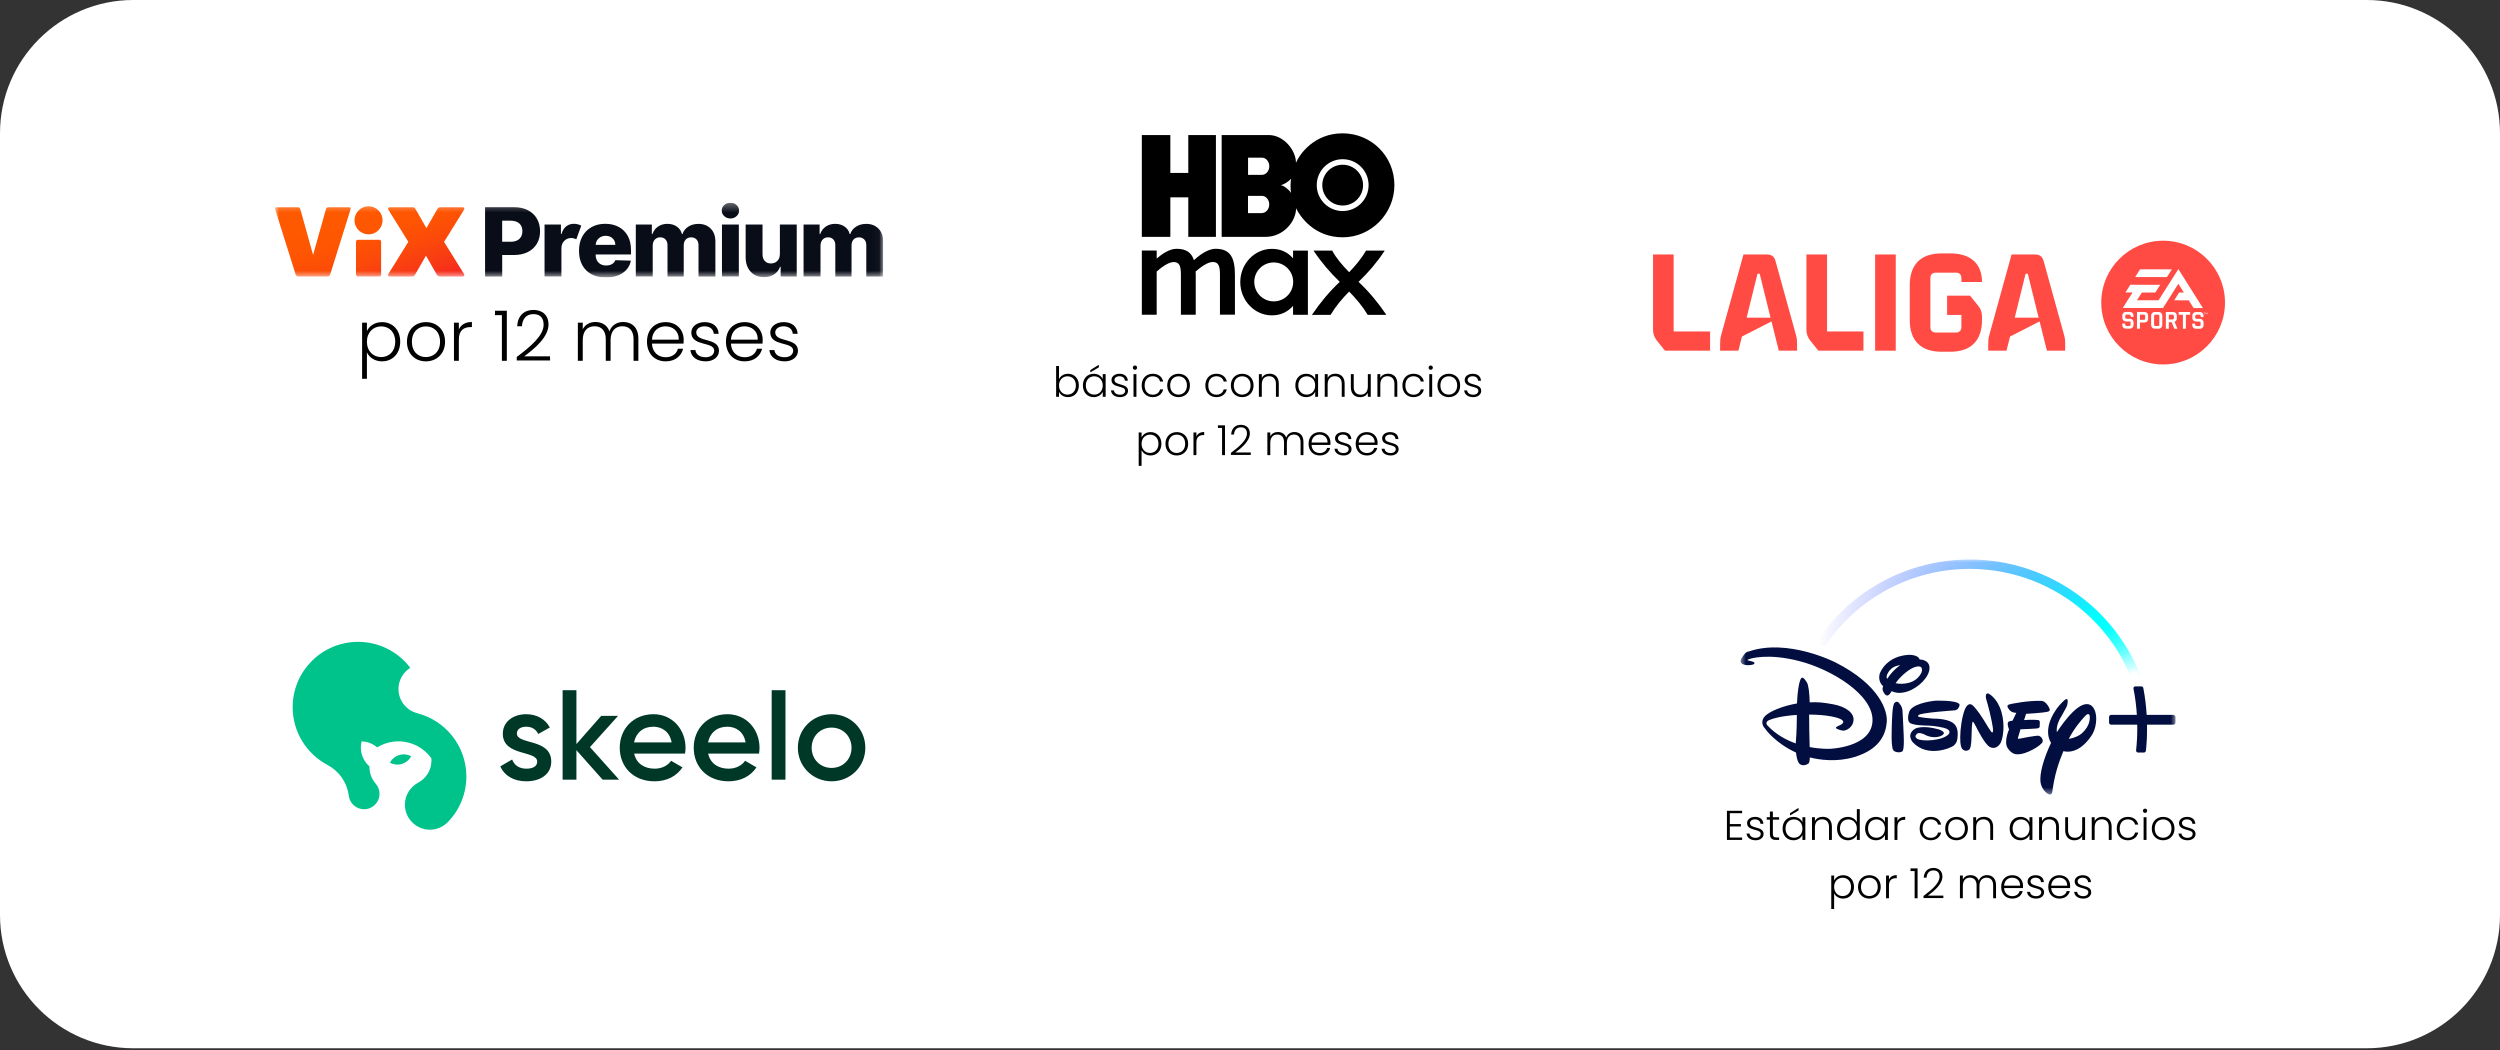
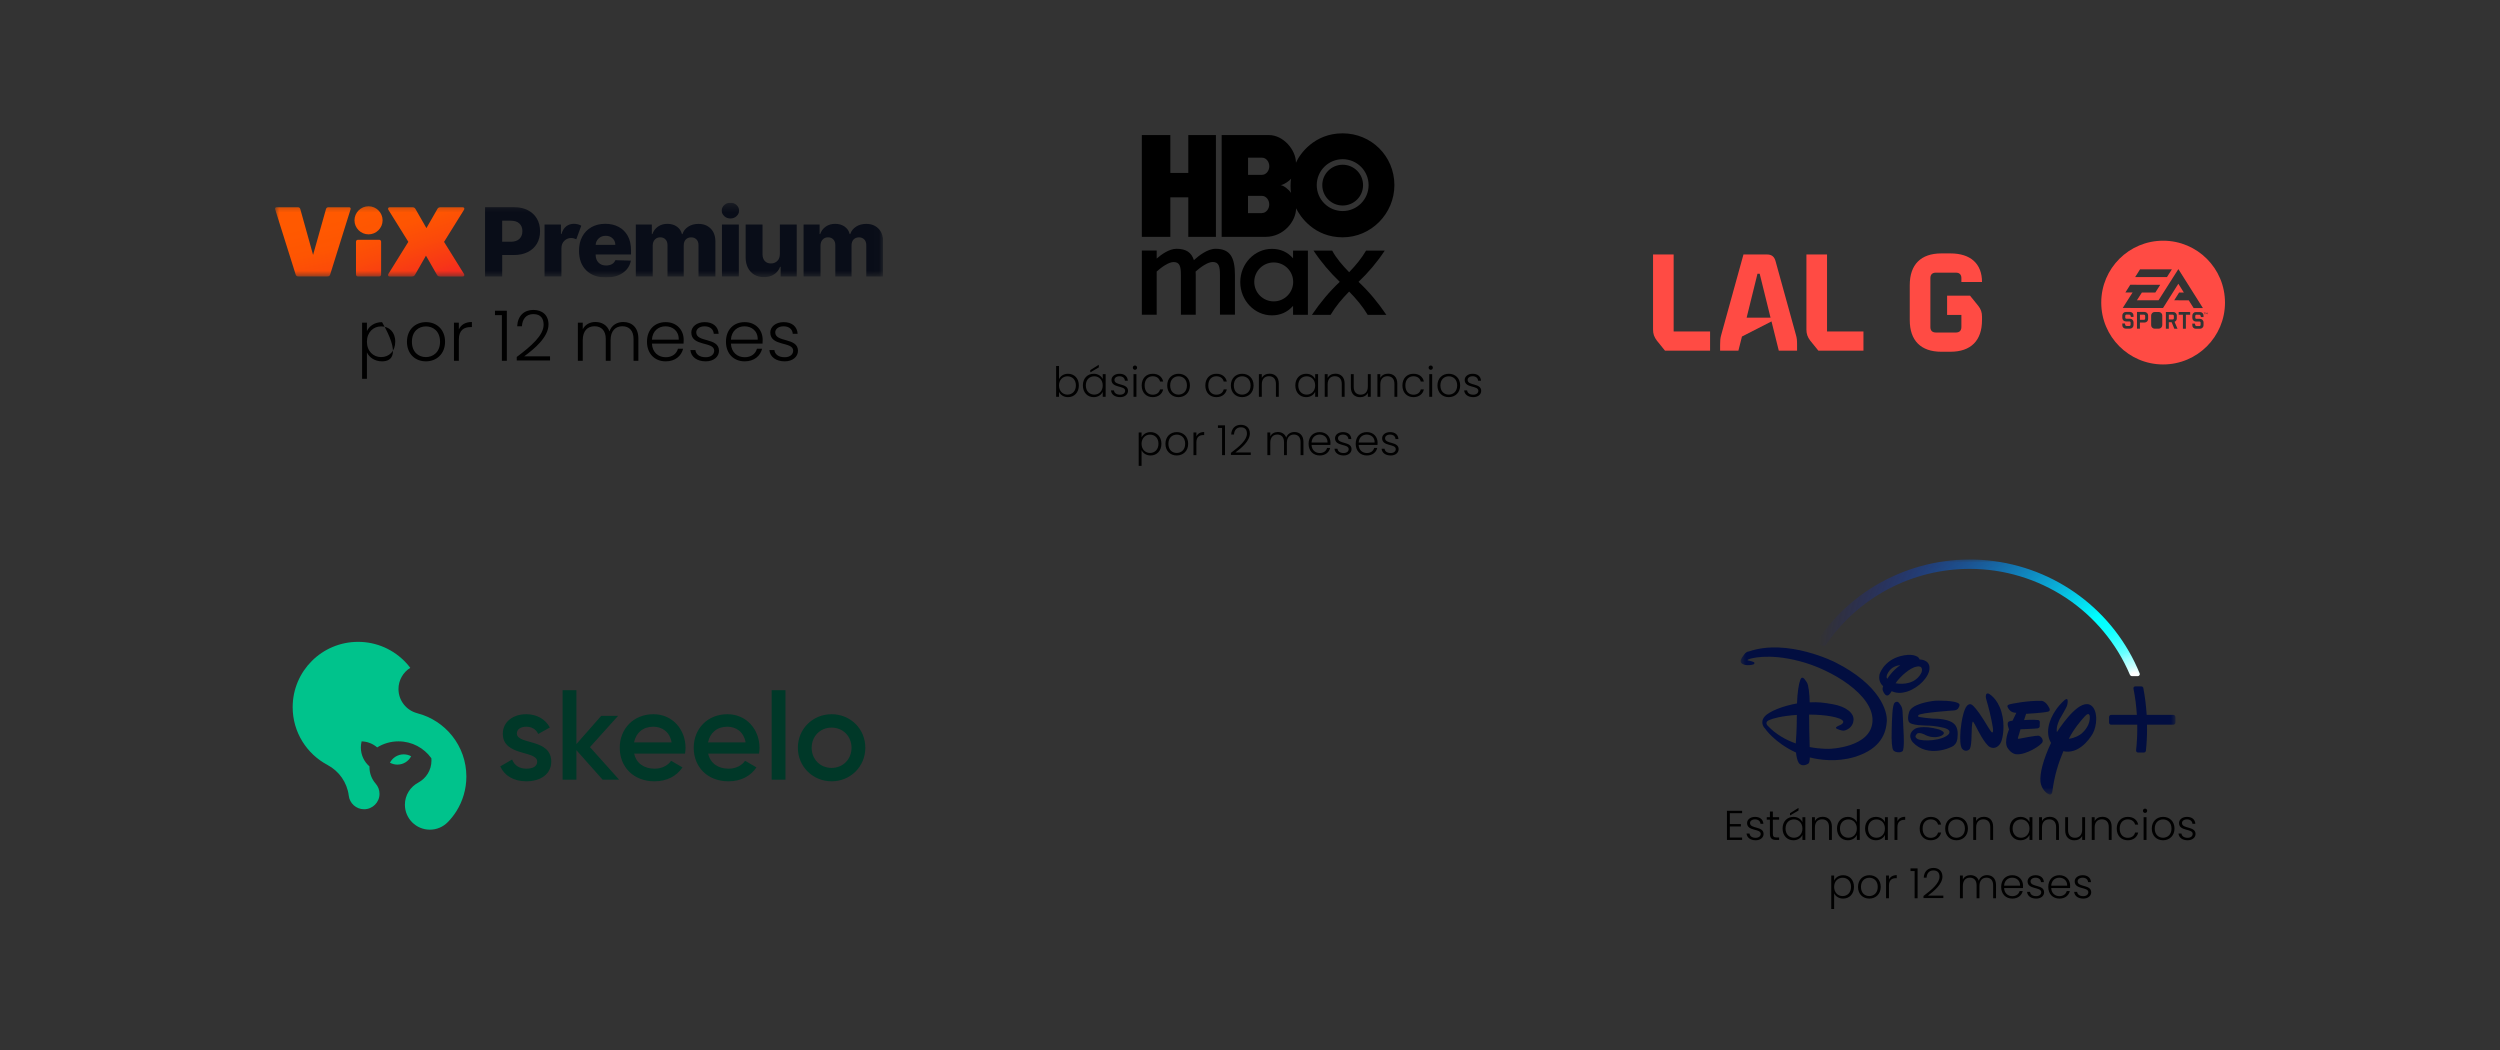
<svg xmlns="http://www.w3.org/2000/svg" width="300" height="126" viewBox="0 0 300 126" fill="none">
  <rect x="0" y="0" width="300" height="126" fill="#333333" stroke="none" />
-   <path d="M0 16C0 7.163 7.163 0 16 0H284C292.837 0 300 7.163 300 16V109.792C300 118.629 292.837 125.792 284 125.792H16C7.163 125.792 0 118.629 0 109.792V16Z" fill="white" />
  <g clip-path="url(#clip0_2996_12159)">
    <mask id="mask0_2996_12159" style="mask-type:luminance" maskUnits="userSpaceOnUse" x="33" y="24" width="73" height="10">
      <path d="M105.974 24.323H33V33.295H105.974V24.323Z" fill="white" />
    </mask>
    <g mask="url(#mask0_2996_12159)">
      <path d="M58.208 33.177V24.865H61.711C62.345 24.865 62.897 24.988 63.357 25.23C63.818 25.471 64.178 25.808 64.429 26.241C64.68 26.674 64.808 27.175 64.808 27.745C64.808 28.315 64.68 28.82 64.424 29.249C64.169 29.677 63.804 30.01 63.334 30.247C62.865 30.484 62.304 30.602 61.656 30.602H60.265V33.181H58.213L58.208 33.177ZM60.26 29.012H61.273C61.734 29.012 62.085 28.898 62.327 28.666C62.568 28.433 62.687 28.128 62.687 27.741C62.687 27.353 62.568 27.048 62.327 26.82C62.085 26.592 61.734 26.483 61.273 26.483H60.26V29.012Z" fill="#090D18" />
      <path d="M65.346 33.177V26.943H67.312V28.078H67.38C67.494 27.668 67.686 27.362 67.946 27.157C68.21 26.957 68.511 26.856 68.862 26.856C69.031 26.856 69.191 26.879 69.341 26.916C69.492 26.957 69.629 27.011 69.752 27.084L69.154 28.716C69.068 28.675 68.972 28.638 68.871 28.606C68.771 28.574 68.657 28.561 68.539 28.561C68.219 28.561 67.946 28.675 67.718 28.898C67.49 29.121 67.371 29.422 67.371 29.791V33.177H65.346Z" fill="#090D18" />
      <path d="M72.702 33.295C71.704 33.295 70.915 33.008 70.344 32.438C69.77 31.869 69.482 31.085 69.482 30.083C69.482 29.44 69.61 28.875 69.87 28.392C70.13 27.909 70.495 27.531 70.969 27.262C71.444 26.993 72 26.856 72.639 26.856C73.241 26.856 73.774 26.98 74.239 27.226C74.705 27.472 75.065 27.832 75.329 28.301C75.594 28.775 75.722 29.354 75.722 30.037V30.534H71.48V30.588C71.48 30.971 71.594 31.276 71.818 31.509C72.041 31.741 72.351 31.86 72.739 31.86C73.003 31.86 73.236 31.805 73.432 31.696C73.628 31.586 73.765 31.427 73.843 31.222L75.704 31.276C75.59 31.887 75.266 32.379 74.741 32.744C74.217 33.113 73.537 33.295 72.702 33.295ZM71.48 29.385H73.838C73.838 29.067 73.724 28.802 73.51 28.602C73.295 28.397 73.017 28.296 72.684 28.296C72.351 28.296 72.064 28.401 71.84 28.611C71.617 28.82 71.494 29.08 71.48 29.39V29.385Z" fill="#090D18" />
      <path d="M76.296 33.177V26.943H78.221V28.087H78.29C78.422 27.709 78.645 27.408 78.965 27.189C79.279 26.97 79.658 26.861 80.091 26.861C80.524 26.861 80.912 26.97 81.227 27.194C81.541 27.417 81.742 27.713 81.829 28.087H81.897C82.016 27.718 82.248 27.422 82.595 27.198C82.942 26.975 83.347 26.866 83.817 26.866C84.419 26.866 84.907 27.052 85.281 27.431C85.655 27.804 85.847 28.324 85.847 28.985V33.181H83.822V29.44C83.822 29.13 83.74 28.893 83.576 28.729C83.411 28.565 83.202 28.483 82.942 28.483C82.663 28.483 82.445 28.574 82.285 28.748C82.125 28.925 82.048 29.162 82.048 29.458V33.181H80.1V29.417C80.1 29.126 80.018 28.898 79.858 28.729C79.699 28.561 79.489 28.479 79.225 28.479C78.96 28.479 78.746 28.57 78.577 28.752C78.408 28.934 78.326 29.18 78.326 29.49V33.177H76.301H76.296Z" fill="#090D18" />
      <path d="M87.648 26.219C87.366 26.219 87.12 26.128 86.914 25.941C86.709 25.754 86.609 25.53 86.609 25.271C86.609 25.011 86.709 24.783 86.914 24.601C87.12 24.419 87.361 24.323 87.648 24.323C87.936 24.323 88.182 24.414 88.383 24.601C88.584 24.783 88.688 25.006 88.688 25.271C88.688 25.535 88.588 25.758 88.383 25.941C88.182 26.128 87.936 26.219 87.648 26.219ZM86.636 33.177V26.943H88.661V33.177H86.636Z" fill="#090D18" />
      <path d="M93.587 30.488V26.948H95.607V33.181H93.678V32.019H93.61C93.468 32.402 93.231 32.703 92.889 32.926C92.552 33.149 92.141 33.259 91.667 33.259C91.229 33.259 90.85 33.163 90.522 32.967C90.194 32.771 89.938 32.498 89.756 32.147C89.573 31.796 89.482 31.386 89.478 30.917V26.943H91.503V30.525C91.503 30.862 91.598 31.131 91.776 31.322C91.954 31.518 92.2 31.614 92.51 31.614C92.821 31.614 93.067 31.518 93.272 31.318C93.482 31.122 93.582 30.844 93.582 30.479L93.587 30.488Z" fill="#090D18" />
      <path d="M96.428 33.177V26.943H98.353V28.087H98.421C98.554 27.709 98.777 27.408 99.096 27.189C99.411 26.97 99.79 26.861 100.223 26.861C100.656 26.861 101.044 26.97 101.359 27.194C101.673 27.417 101.874 27.713 101.961 28.087H102.029C102.148 27.718 102.38 27.422 102.727 27.198C103.073 26.975 103.479 26.866 103.949 26.866C104.551 26.866 105.039 27.052 105.413 27.431C105.787 27.809 105.979 28.324 105.979 28.985V33.181H103.954V29.44C103.954 29.13 103.872 28.893 103.707 28.729C103.543 28.565 103.333 28.483 103.078 28.483C102.8 28.483 102.581 28.574 102.421 28.748C102.262 28.925 102.184 29.162 102.184 29.458V33.181H100.237V29.417C100.237 29.126 100.154 28.898 99.995 28.729C99.835 28.561 99.625 28.479 99.361 28.479C99.096 28.479 98.882 28.57 98.713 28.752C98.544 28.934 98.462 29.18 98.462 29.49V33.177H96.437H96.428Z" fill="#090D18" />
      <path d="M45.734 32.94C45.734 33.081 45.638 33.177 45.497 33.177H42.956C42.815 33.177 42.719 33.081 42.719 32.94V29.012C42.719 28.871 42.815 28.775 42.956 28.775H45.497C45.638 28.775 45.734 28.871 45.734 29.012V32.94ZM42.537 26.438C42.537 25.512 43.298 24.752 44.224 24.752C45.15 24.752 45.912 25.512 45.912 26.438C45.912 27.363 45.15 28.123 44.224 28.123C43.298 28.123 42.537 27.363 42.537 26.438Z" fill="url(#paint0_linear_2996_12159)" />
      <path d="M35.741 24.87C35.896 24.87 36.001 24.952 36.037 25.093L37.57 30.589L39.116 25.093C39.152 24.952 39.257 24.87 39.412 24.87H41.907C42.026 24.87 42.108 24.988 42.076 25.093L39.618 32.949C39.568 33.104 39.463 33.172 39.307 33.172H35.791C35.636 33.172 35.531 33.099 35.481 32.949L33.009 25.093C32.972 24.988 33.059 24.87 33.178 24.87H35.745H35.741Z" fill="url(#paint1_linear_2996_12159)" />
      <path d="M46.601 32.881L49 29.021L46.601 25.166C46.519 25.025 46.587 24.87 46.756 24.87H49.474C49.666 24.87 49.77 24.929 49.852 25.07L51.171 27.372L52.489 25.07C52.571 24.929 52.68 24.87 52.867 24.87H55.531C55.7 24.87 55.768 25.025 55.686 25.166L53.287 29.026L55.686 32.885C55.768 33.026 55.7 33.181 55.531 33.181H52.812C52.621 33.181 52.516 33.122 52.434 32.981L51.116 30.68L49.798 32.981C49.716 33.122 49.606 33.181 49.419 33.181H46.756C46.587 33.181 46.519 33.026 46.601 32.885V32.881Z" fill="url(#paint2_linear_2996_12159)" />
    </g>
  </g>
-   <path d="M44.03 39.728C44.298 39.15 44.935 38.656 45.847 38.656C47.095 38.656 48.025 39.569 48.025 41.001C48.025 42.433 47.095 43.362 45.847 43.362C44.935 43.362 44.298 42.86 44.03 42.29V45.456H43.452V38.723H44.03V39.728ZM47.43 41.001C47.43 39.837 46.693 39.167 45.73 39.167C44.801 39.167 44.03 39.87 44.03 41.009C44.03 42.148 44.801 42.851 45.73 42.851C46.693 42.851 47.43 42.156 47.43 41.001ZM53.407 41.009C53.407 42.458 52.394 43.362 51.105 43.362C49.815 43.362 48.835 42.458 48.835 41.009C48.835 39.552 49.84 38.656 51.121 38.656C52.411 38.656 53.407 39.552 53.407 41.009ZM49.43 41.009C49.43 42.265 50.234 42.851 51.105 42.851C51.967 42.851 52.805 42.265 52.805 41.009C52.805 39.753 51.984 39.167 51.113 39.167C50.242 39.167 49.43 39.753 49.43 41.009ZM55.062 40.741V43.295H54.476V38.723H55.062V39.535C55.313 38.974 55.841 38.639 56.628 38.639V39.251H56.469C55.707 39.251 55.062 39.594 55.062 40.741ZM60.227 43.295V37.819H59.398V37.291H60.821V43.295H60.227ZM62.01 43.253V42.835C63.735 41.545 65.234 40.247 65.234 38.966C65.234 38.271 64.933 37.693 64.003 37.693C63.116 37.693 62.68 38.313 62.63 39.15H62.061C62.128 37.886 62.898 37.19 64.003 37.19C65.05 37.19 65.821 37.785 65.821 38.941C65.821 40.473 64.087 41.888 62.906 42.759H66.005V43.253H62.01ZM76.026 43.295V40.682C76.026 39.669 75.498 39.15 74.686 39.15C73.857 39.15 73.271 39.703 73.271 40.816V43.295H72.693V40.682C72.693 39.669 72.157 39.15 71.345 39.15C70.507 39.15 69.93 39.703 69.93 40.816V43.295H69.343V38.723H69.93V39.51C70.223 38.932 70.8 38.639 71.445 38.639C72.207 38.639 72.861 38.999 73.137 39.761C73.388 39.016 74.058 38.639 74.787 38.639C75.8 38.639 76.604 39.276 76.604 40.615V43.295H76.026ZM79.857 39.158C79.028 39.158 78.299 39.694 78.232 40.758H81.448C81.473 39.694 80.703 39.158 79.857 39.158ZM81.975 41.846C81.766 42.709 81.029 43.362 79.882 43.362C78.584 43.362 77.638 42.458 77.638 41.009C77.638 39.552 78.567 38.656 79.882 38.656C81.222 38.656 82.042 39.611 82.042 40.775C82.042 40.959 82.042 41.076 82.026 41.235H78.232C78.282 42.307 79.028 42.868 79.882 42.868C80.661 42.868 81.188 42.458 81.356 41.846H81.975ZM86.28 42.081C86.28 42.818 85.635 43.362 84.689 43.362C83.651 43.362 82.922 42.843 82.847 42.006H83.45C83.5 42.508 83.936 42.868 84.681 42.868C85.334 42.868 85.703 42.516 85.703 42.081C85.703 40.95 82.956 41.612 82.956 39.895C82.956 39.217 83.601 38.656 84.564 38.656C85.543 38.656 86.188 39.175 86.238 40.054H85.652C85.619 39.544 85.242 39.158 84.547 39.158C83.936 39.158 83.55 39.485 83.55 39.887C83.55 41.126 86.255 40.465 86.28 42.081ZM89.335 39.158C88.506 39.158 87.777 39.694 87.71 40.758H90.926C90.951 39.694 90.181 39.158 89.335 39.158ZM91.454 41.846C91.244 42.709 90.507 43.362 89.36 43.362C88.062 43.362 87.116 42.458 87.116 41.009C87.116 39.552 88.045 38.656 89.36 38.656C90.7 38.656 91.52 39.611 91.52 40.775C91.52 40.959 91.52 41.076 91.504 41.235H87.71C87.76 42.307 88.506 42.868 89.36 42.868C90.139 42.868 90.666 42.458 90.834 41.846H91.454ZM95.758 42.081C95.758 42.818 95.114 43.362 94.167 43.362C93.129 43.362 92.4 42.843 92.325 42.006H92.928C92.978 42.508 93.414 42.868 94.159 42.868C94.812 42.868 95.181 42.516 95.181 42.081C95.181 40.95 92.434 41.612 92.434 39.895C92.434 39.217 93.079 38.656 94.042 38.656C95.022 38.656 95.666 39.175 95.716 40.054H95.13C95.097 39.544 94.72 39.158 94.025 39.158C93.414 39.158 93.028 39.485 93.028 39.887C93.028 41.126 95.733 40.465 95.758 42.081Z" fill="black" />
+   <path d="M44.03 39.728C44.298 39.15 44.935 38.656 45.847 38.656C48.025 42.433 47.095 43.362 45.847 43.362C44.935 43.362 44.298 42.86 44.03 42.29V45.456H43.452V38.723H44.03V39.728ZM47.43 41.001C47.43 39.837 46.693 39.167 45.73 39.167C44.801 39.167 44.03 39.87 44.03 41.009C44.03 42.148 44.801 42.851 45.73 42.851C46.693 42.851 47.43 42.156 47.43 41.001ZM53.407 41.009C53.407 42.458 52.394 43.362 51.105 43.362C49.815 43.362 48.835 42.458 48.835 41.009C48.835 39.552 49.84 38.656 51.121 38.656C52.411 38.656 53.407 39.552 53.407 41.009ZM49.43 41.009C49.43 42.265 50.234 42.851 51.105 42.851C51.967 42.851 52.805 42.265 52.805 41.009C52.805 39.753 51.984 39.167 51.113 39.167C50.242 39.167 49.43 39.753 49.43 41.009ZM55.062 40.741V43.295H54.476V38.723H55.062V39.535C55.313 38.974 55.841 38.639 56.628 38.639V39.251H56.469C55.707 39.251 55.062 39.594 55.062 40.741ZM60.227 43.295V37.819H59.398V37.291H60.821V43.295H60.227ZM62.01 43.253V42.835C63.735 41.545 65.234 40.247 65.234 38.966C65.234 38.271 64.933 37.693 64.003 37.693C63.116 37.693 62.68 38.313 62.63 39.15H62.061C62.128 37.886 62.898 37.19 64.003 37.19C65.05 37.19 65.821 37.785 65.821 38.941C65.821 40.473 64.087 41.888 62.906 42.759H66.005V43.253H62.01ZM76.026 43.295V40.682C76.026 39.669 75.498 39.15 74.686 39.15C73.857 39.15 73.271 39.703 73.271 40.816V43.295H72.693V40.682C72.693 39.669 72.157 39.15 71.345 39.15C70.507 39.15 69.93 39.703 69.93 40.816V43.295H69.343V38.723H69.93V39.51C70.223 38.932 70.8 38.639 71.445 38.639C72.207 38.639 72.861 38.999 73.137 39.761C73.388 39.016 74.058 38.639 74.787 38.639C75.8 38.639 76.604 39.276 76.604 40.615V43.295H76.026ZM79.857 39.158C79.028 39.158 78.299 39.694 78.232 40.758H81.448C81.473 39.694 80.703 39.158 79.857 39.158ZM81.975 41.846C81.766 42.709 81.029 43.362 79.882 43.362C78.584 43.362 77.638 42.458 77.638 41.009C77.638 39.552 78.567 38.656 79.882 38.656C81.222 38.656 82.042 39.611 82.042 40.775C82.042 40.959 82.042 41.076 82.026 41.235H78.232C78.282 42.307 79.028 42.868 79.882 42.868C80.661 42.868 81.188 42.458 81.356 41.846H81.975ZM86.28 42.081C86.28 42.818 85.635 43.362 84.689 43.362C83.651 43.362 82.922 42.843 82.847 42.006H83.45C83.5 42.508 83.936 42.868 84.681 42.868C85.334 42.868 85.703 42.516 85.703 42.081C85.703 40.95 82.956 41.612 82.956 39.895C82.956 39.217 83.601 38.656 84.564 38.656C85.543 38.656 86.188 39.175 86.238 40.054H85.652C85.619 39.544 85.242 39.158 84.547 39.158C83.936 39.158 83.55 39.485 83.55 39.887C83.55 41.126 86.255 40.465 86.28 42.081ZM89.335 39.158C88.506 39.158 87.777 39.694 87.71 40.758H90.926C90.951 39.694 90.181 39.158 89.335 39.158ZM91.454 41.846C91.244 42.709 90.507 43.362 89.36 43.362C88.062 43.362 87.116 42.458 87.116 41.009C87.116 39.552 88.045 38.656 89.36 38.656C90.7 38.656 91.52 39.611 91.52 40.775C91.52 40.959 91.52 41.076 91.504 41.235H87.71C87.76 42.307 88.506 42.868 89.36 42.868C90.139 42.868 90.666 42.458 90.834 41.846H91.454ZM95.758 42.081C95.758 42.818 95.114 43.362 94.167 43.362C93.129 43.362 92.4 42.843 92.325 42.006H92.928C92.978 42.508 93.414 42.868 94.159 42.868C94.812 42.868 95.181 42.516 95.181 42.081C95.181 40.95 92.434 41.612 92.434 39.895C92.434 39.217 93.079 38.656 94.042 38.656C95.022 38.656 95.666 39.175 95.716 40.054H95.13C95.097 39.544 94.72 39.158 94.025 39.158C93.414 39.158 93.028 39.485 93.028 39.887C93.028 41.126 95.733 40.465 95.758 42.081Z" fill="black" />
  <g clip-path="url(#clip1_2996_12159)">
    <path d="M142.594 16.206V20.75H140.441V16.206H137.02V28.422H140.441V23.68H142.594V28.422H145.911V16.206H142.594ZM161.12 19.769C159.774 19.769 158.674 20.861 158.674 22.215C158.674 23.569 159.767 24.662 161.12 24.662C162.474 24.662 163.567 23.569 163.567 22.215C163.567 20.861 162.474 19.769 161.12 19.769ZM161.113 16C157.692 16 155.95 18.51 155.515 19.531C155.515 18.003 154.019 16.206 152.261 16.206H146.6V28.422H151.881C154.011 28.422 155.523 26.578 155.531 24.994C156.014 25.992 157.7 28.478 161.12 28.478C164.541 28.478 167.328 25.635 167.328 22.207C167.32 18.716 164.541 16 161.113 16ZM151.438 25.572H149.759V23.506H151.438C151.928 23.506 152.309 23.988 152.309 24.535C152.309 25.081 151.921 25.564 151.438 25.564V25.572ZM151.446 20.988H149.767V18.922H151.446C151.936 18.922 152.316 19.404 152.316 19.951C152.316 20.497 151.928 20.98 151.446 20.98V20.988ZM153.678 22.215C154.066 22.168 154.707 21.724 154.929 21.447C154.85 21.795 154.842 22.801 154.929 23.149C154.668 22.753 154.058 22.263 153.67 22.215H153.678ZM161.12 25.326C159.402 25.326 158.009 23.933 158.009 22.215C158.009 20.497 159.402 19.104 161.12 19.104C162.838 19.104 164.232 20.497 164.232 22.215C164.232 23.933 162.838 25.326 161.12 25.326ZM161.12 19.769C159.774 19.769 158.674 20.861 158.674 22.215C158.674 23.569 159.767 24.662 161.12 24.662C162.474 24.662 163.567 23.569 163.567 22.215C163.567 20.861 162.474 19.769 161.12 19.769ZM161.12 19.769C159.774 19.769 158.674 20.861 158.674 22.215C158.674 23.569 159.767 24.662 161.12 24.662C162.474 24.662 163.567 23.569 163.567 22.215C163.567 20.861 162.474 19.769 161.12 19.769Z" fill="black" />
    <path d="M148.192 37.78V32.998C148.192 30.884 147.614 29.855 145.872 29.855C144.89 29.855 143.845 30.694 143.267 31.217C142.982 30.306 142.341 29.855 141.185 29.855C140.306 29.855 139.388 30.52 138.802 31.027V30.061H137.021V37.772H138.802V32.578C139.38 32.072 140.219 31.446 140.845 31.446C141.589 31.446 141.708 32.024 141.708 32.99V37.772H143.489V32.99C143.489 32.856 143.489 32.713 143.473 32.586C144.051 32.08 144.898 31.438 145.532 31.438C146.276 31.438 146.395 32.016 146.395 32.982V37.764H148.192V37.78Z" fill="black" />
    <path d="M163.021 33.822C164.2 32.706 165.261 31.455 166.172 30.069H163.931C163.377 31.011 162.712 31.819 161.896 32.666C161.081 31.819 160.361 31.011 159.862 30.069H157.621C158.532 31.447 159.6 32.698 160.772 33.822C159.521 34.994 158.421 36.324 157.431 37.781H159.672C160.281 36.759 161.018 35.88 161.896 34.986C162.767 35.88 163.512 36.759 164.121 37.781H166.362C165.372 36.316 164.272 34.986 163.021 33.822Z" fill="black" />
    <path d="M152.847 36.165C151.556 36.165 150.511 35.12 150.511 33.829C150.511 32.539 151.556 31.494 152.847 31.494C154.137 31.494 155.182 32.539 155.182 33.829C155.182 35.12 154.137 36.165 152.847 36.165ZM155.167 30.069V31.003C154.494 30.219 153.623 29.863 152.625 29.863C150.551 29.863 148.833 31.644 148.833 33.853C148.833 36.062 150.551 37.843 152.625 37.843C153.623 37.843 154.486 37.479 155.167 36.703V37.78H156.948V30.069H155.167Z" fill="black" />
  </g>
  <path d="M127.08 45.496C127.249 45.136 127.629 44.852 128.163 44.852C128.912 44.852 129.462 45.396 129.462 46.25C129.462 47.104 128.907 47.658 128.163 47.658C127.619 47.658 127.244 47.374 127.08 47.019V47.618H126.735V43.923H127.08V45.496ZM129.107 46.25C129.107 45.556 128.668 45.156 128.093 45.156C127.539 45.156 127.08 45.576 127.08 46.255C127.08 46.934 127.539 47.354 128.093 47.354C128.668 47.354 129.107 46.939 129.107 46.25ZM129.945 46.25C129.945 45.396 130.5 44.852 131.249 44.852C131.798 44.852 132.173 45.146 132.328 45.491V44.892H132.677V47.618H132.328V47.014C132.168 47.364 131.788 47.658 131.244 47.658C130.5 47.658 129.945 47.104 129.945 46.25ZM132.328 46.255C132.328 45.576 131.873 45.156 131.314 45.156C130.739 45.156 130.3 45.556 130.3 46.25C130.3 46.939 130.739 47.354 131.314 47.354C131.873 47.354 132.328 46.934 132.328 46.255ZM130.834 44.412L131.858 43.773V44.087L130.834 44.682V44.412ZM135.363 46.894C135.363 47.334 134.978 47.658 134.414 47.658C133.795 47.658 133.36 47.349 133.315 46.849H133.675C133.705 47.149 133.965 47.364 134.409 47.364C134.799 47.364 135.018 47.154 135.018 46.894C135.018 46.22 133.38 46.615 133.38 45.591C133.38 45.186 133.765 44.852 134.339 44.852C134.924 44.852 135.308 45.161 135.338 45.686H134.988C134.968 45.381 134.744 45.151 134.329 45.151C133.965 45.151 133.735 45.346 133.735 45.586C133.735 46.325 135.348 45.93 135.363 46.894ZM136.021 47.618V44.892H136.371V47.618H136.021ZM136.196 44.377C136.056 44.377 135.941 44.267 135.941 44.117C135.941 43.968 136.056 43.863 136.196 43.863C136.336 43.863 136.451 43.968 136.451 44.117C136.451 44.267 136.336 44.377 136.196 44.377ZM137.003 46.255C137.003 45.391 137.557 44.852 138.326 44.852C139.01 44.852 139.455 45.216 139.58 45.781H139.205C139.115 45.391 138.785 45.151 138.326 45.151C137.792 45.151 137.357 45.516 137.357 46.255C137.357 46.994 137.792 47.364 138.326 47.364C138.785 47.364 139.11 47.129 139.205 46.729H139.58C139.455 47.274 139.01 47.658 138.326 47.658C137.557 47.658 137.003 47.119 137.003 46.255ZM142.792 46.255C142.792 47.119 142.188 47.658 141.419 47.658C140.65 47.658 140.065 47.119 140.065 46.255C140.065 45.386 140.665 44.852 141.429 44.852C142.198 44.852 142.792 45.386 142.792 46.255ZM140.42 46.255C140.42 47.004 140.899 47.354 141.419 47.354C141.933 47.354 142.433 47.004 142.433 46.255C142.433 45.506 141.943 45.156 141.424 45.156C140.904 45.156 140.42 45.506 140.42 46.255ZM144.64 46.255C144.64 45.391 145.194 44.852 145.964 44.852C146.648 44.852 147.092 45.216 147.217 45.781H146.843C146.753 45.391 146.423 45.151 145.964 45.151C145.429 45.151 144.995 45.516 144.995 46.255C144.995 46.994 145.429 47.364 145.964 47.364C146.423 47.364 146.748 47.129 146.843 46.729H147.217C147.092 47.274 146.648 47.658 145.964 47.658C145.194 47.658 144.64 47.119 144.64 46.255ZM150.43 46.255C150.43 47.119 149.825 47.658 149.056 47.658C148.287 47.658 147.703 47.119 147.703 46.255C147.703 45.386 148.302 44.852 149.066 44.852C149.835 44.852 150.43 45.386 150.43 46.255ZM148.058 46.255C148.058 47.004 148.537 47.354 149.056 47.354C149.571 47.354 150.07 47.004 150.07 46.255C150.07 45.506 149.581 45.156 149.061 45.156C148.542 45.156 148.058 45.506 148.058 46.255ZM153.11 47.618V46.06C153.11 45.456 152.78 45.146 152.281 45.146C151.771 45.146 151.417 45.466 151.417 46.13V47.618H151.067V44.892H151.417V45.356C151.591 45.016 151.941 44.842 152.346 44.842C152.965 44.842 153.454 45.221 153.454 46.02V47.618H153.11ZM155.438 46.25C155.438 45.396 155.992 44.852 156.742 44.852C157.291 44.852 157.666 45.146 157.82 45.491V44.892H158.17V47.618H157.82V47.014C157.661 47.364 157.281 47.658 156.737 47.658C155.992 47.658 155.438 47.104 155.438 46.25ZM157.82 46.255C157.82 45.576 157.366 45.156 156.807 45.156C156.232 45.156 155.793 45.556 155.793 46.25C155.793 46.939 156.232 47.354 156.807 47.354C157.366 47.354 157.82 46.934 157.82 46.255ZM161.011 47.618V46.06C161.011 45.456 160.681 45.146 160.182 45.146C159.672 45.146 159.318 45.466 159.318 46.13V47.618H158.968V44.892H159.318V45.356C159.492 45.016 159.842 44.842 160.247 44.842C160.866 44.842 161.355 45.221 161.355 46.02V47.618H161.011ZM164.491 44.892V47.618H164.141V47.139C163.976 47.484 163.617 47.663 163.212 47.663C162.593 47.663 162.103 47.284 162.103 46.485V44.892H162.448V46.445C162.448 47.049 162.778 47.359 163.277 47.359C163.786 47.359 164.141 47.039 164.141 46.375V44.892H164.491ZM167.331 47.618V46.06C167.331 45.456 167.002 45.146 166.502 45.146C165.993 45.146 165.638 45.466 165.638 46.13V47.618H165.289V44.892H165.638V45.356C165.813 45.016 166.163 44.842 166.567 44.842C167.187 44.842 167.676 45.221 167.676 46.02V47.618H167.331ZM168.289 46.255C168.289 45.391 168.844 44.852 169.613 44.852C170.297 44.852 170.742 45.216 170.866 45.781H170.492C170.402 45.391 170.072 45.151 169.613 45.151C169.078 45.151 168.644 45.516 168.644 46.255C168.644 46.994 169.078 47.364 169.613 47.364C170.072 47.364 170.397 47.129 170.492 46.729H170.866C170.742 47.274 170.297 47.658 169.613 47.658C168.844 47.658 168.289 47.119 168.289 46.255ZM171.512 47.618V44.892H171.862V47.618H171.512ZM171.687 44.377C171.547 44.377 171.432 44.267 171.432 44.117C171.432 43.968 171.547 43.863 171.687 43.863C171.827 43.863 171.942 43.968 171.942 44.117C171.942 44.267 171.827 44.377 171.687 44.377ZM175.22 46.255C175.22 47.119 174.616 47.658 173.847 47.658C173.078 47.658 172.493 47.119 172.493 46.255C172.493 45.386 173.093 44.852 173.857 44.852C174.626 44.852 175.22 45.386 175.22 46.255ZM172.848 46.255C172.848 47.004 173.328 47.354 173.847 47.354C174.361 47.354 174.861 47.004 174.861 46.255C174.861 45.506 174.371 45.156 173.852 45.156C173.332 45.156 172.848 45.506 172.848 46.255ZM177.745 46.894C177.745 47.334 177.361 47.658 176.796 47.658C176.177 47.658 175.743 47.349 175.698 46.849H176.057C176.087 47.149 176.347 47.364 176.791 47.364C177.181 47.364 177.401 47.154 177.401 46.894C177.401 46.22 175.763 46.615 175.763 45.591C175.763 45.186 176.147 44.852 176.722 44.852C177.306 44.852 177.69 45.161 177.72 45.686H177.371C177.351 45.381 177.126 45.151 176.712 45.151C176.347 45.151 176.117 45.346 176.117 45.586C176.117 46.325 177.73 45.93 177.745 46.894ZM136.988 52.491C137.147 52.146 137.527 51.852 138.071 51.852C138.815 51.852 139.37 52.396 139.37 53.25C139.37 54.104 138.815 54.658 138.071 54.658C137.527 54.658 137.147 54.359 136.988 54.019V55.907H136.643V51.892H136.988V52.491ZM139.015 53.25C139.015 52.556 138.576 52.156 138.001 52.156C137.447 52.156 136.988 52.576 136.988 53.255C136.988 53.934 137.447 54.354 138.001 54.354C138.576 54.354 139.015 53.939 139.015 53.25ZM142.58 53.255C142.58 54.119 141.976 54.658 141.207 54.658C140.438 54.658 139.853 54.119 139.853 53.255C139.853 52.386 140.453 51.852 141.217 51.852C141.986 51.852 142.58 52.386 142.58 53.255ZM140.208 53.255C140.208 54.004 140.687 54.354 141.207 54.354C141.721 54.354 142.22 54.004 142.22 53.255C142.22 52.506 141.731 52.156 141.212 52.156C140.692 52.156 140.208 52.506 140.208 53.255ZM143.567 53.095V54.618H143.217V51.892H143.567V52.376C143.717 52.041 144.031 51.842 144.501 51.842V52.206H144.406C143.951 52.206 143.567 52.411 143.567 53.095ZM146.647 54.618V51.352H146.152V51.038H147.001V54.618H146.647ZM147.711 54.593V54.344C148.739 53.575 149.633 52.8 149.633 52.036C149.633 51.622 149.454 51.277 148.899 51.277C148.37 51.277 148.11 51.647 148.08 52.146H147.741C147.781 51.392 148.24 50.978 148.899 50.978C149.524 50.978 149.983 51.332 149.983 52.021C149.983 52.935 148.949 53.779 148.245 54.299H150.093V54.593H147.711ZM156.069 54.618V53.06C156.069 52.456 155.755 52.146 155.27 52.146C154.776 52.146 154.426 52.476 154.426 53.14V54.618H154.082V53.06C154.082 52.456 153.762 52.146 153.278 52.146C152.778 52.146 152.434 52.476 152.434 53.14V54.618H152.084V51.892H152.434V52.361C152.608 52.016 152.953 51.842 153.337 51.842C153.792 51.842 154.181 52.056 154.346 52.511C154.496 52.066 154.896 51.842 155.33 51.842C155.934 51.842 156.414 52.221 156.414 53.02V54.618H156.069ZM158.354 52.151C157.86 52.151 157.425 52.471 157.385 53.105H159.303C159.318 52.471 158.858 52.151 158.354 52.151ZM159.617 53.754C159.493 54.269 159.053 54.658 158.369 54.658C157.595 54.658 157.03 54.119 157.03 53.255C157.03 52.386 157.585 51.852 158.369 51.852C159.168 51.852 159.657 52.421 159.657 53.115C159.657 53.225 159.657 53.295 159.647 53.39H157.385C157.415 54.029 157.86 54.364 158.369 54.364C158.833 54.364 159.148 54.119 159.248 53.754H159.617ZM162.185 53.894C162.185 54.334 161.8 54.658 161.236 54.658C160.617 54.658 160.182 54.349 160.137 53.849H160.497C160.527 54.149 160.786 54.364 161.231 54.364C161.621 54.364 161.84 54.154 161.84 53.894C161.84 53.22 160.202 53.615 160.202 52.591C160.202 52.186 160.587 51.852 161.161 51.852C161.745 51.852 162.13 52.161 162.16 52.686H161.81C161.79 52.381 161.566 52.151 161.151 52.151C160.786 52.151 160.557 52.346 160.557 52.586C160.557 53.325 162.17 52.93 162.185 53.894ZM164.007 52.151C163.512 52.151 163.078 52.471 163.038 53.105H164.955C164.97 52.471 164.511 52.151 164.007 52.151ZM165.27 53.754C165.145 54.269 164.706 54.658 164.022 54.658C163.247 54.658 162.683 54.119 162.683 53.255C162.683 52.386 163.237 51.852 164.022 51.852C164.821 51.852 165.31 52.421 165.31 53.115C165.31 53.225 165.31 53.295 165.3 53.39H163.038C163.068 54.029 163.512 54.364 164.022 54.364C164.486 54.364 164.801 54.119 164.901 53.754H165.27ZM167.837 53.894C167.837 54.334 167.453 54.658 166.889 54.658C166.269 54.658 165.835 54.349 165.79 53.849H166.149C166.179 54.149 166.439 54.364 166.884 54.364C167.273 54.364 167.493 54.154 167.493 53.894C167.493 53.22 165.855 53.615 165.855 52.591C165.855 52.186 166.239 51.852 166.814 51.852C167.398 51.852 167.783 52.161 167.812 52.686H167.463C167.443 52.381 167.218 52.151 166.804 52.151C166.439 52.151 166.209 52.346 166.209 52.586C166.209 53.325 167.822 52.93 167.837 53.894Z" fill="black" />
  <g clip-path="url(#clip2_2996_12159)">
    <path d="M198.365 39.559V30.538H200.838V39.773H205.209V42.081H199.799L198.826 40.878C198.496 40.449 198.365 40.053 198.365 39.558" fill="#FF4B44" />
    <path d="M206.544 40.201L209.216 30.538H212.053C212.581 30.538 212.911 30.785 213.059 31.313L215.516 40.201C215.631 40.597 215.648 40.861 215.648 41.372V42.081H213.455L212.581 38.569L209.035 40.383L208.607 42.081H206.413V41.372C206.413 40.861 206.43 40.597 206.545 40.201M212.465 38.123L211.162 32.846H210.898L209.595 38.123H212.464H212.465Z" fill="#FF4B44" />
    <path d="M216.77 39.559V30.538H219.244V39.773H223.614V42.081H218.205L217.231 40.878C216.901 40.449 216.77 40.053 216.77 39.558" fill="#FF4B44" />
-     <path d="M227.489 30.538H225.015V42.082H227.489V30.538Z" fill="#FF4B44" />
    <path d="M229.171 38.417V34.202C229.171 31.745 230.507 30.409 232.965 30.409H234.047C236.472 30.409 237.841 31.646 237.841 33.839H235.367V33.378C235.367 32.949 235.136 32.718 234.707 32.718H232.305C231.876 32.718 231.645 32.949 231.645 33.378V39.242C231.645 39.671 231.876 39.902 232.305 39.902H234.707C235.136 39.902 235.367 39.671 235.367 39.242V37.791H233.652V35.482H236.406L237.379 36.685C237.709 37.097 237.841 37.477 237.841 38.005V38.417C237.841 40.874 236.505 42.21 234.047 42.21H232.965C230.507 42.21 229.171 40.874 229.171 38.417Z" fill="#FF4B44" />
-     <path d="M238.718 40.201L241.39 30.537H244.226C244.754 30.537 245.084 30.785 245.232 31.312L247.689 40.201C247.805 40.596 247.821 40.861 247.821 41.371V42.081H245.628L244.753 38.568L241.208 40.382L240.779 42.081H238.586V41.371C238.586 40.861 238.602 40.596 238.718 40.201M244.638 38.123L243.335 32.846H243.071L241.768 38.123H244.638H244.638Z" fill="#FF4B44" />
    <path d="M260.724 37.764H260.26L260.259 38.337H260.723C260.764 38.337 260.799 38.323 260.824 38.293C260.85 38.263 260.862 38.223 260.863 38.176V37.929C260.863 37.881 260.851 37.842 260.825 37.811C260.799 37.78 260.766 37.765 260.724 37.765" fill="#FF4B44" />
-     <path d="M258.977 37.762H258.637C258.593 37.762 258.559 37.776 258.532 37.808C258.507 37.839 258.494 37.878 258.494 37.926L258.493 38.954C258.493 39.001 258.505 39.039 258.531 39.071C258.557 39.103 258.592 39.119 258.635 39.12H258.975C259.017 39.12 259.051 39.104 259.077 39.072C259.105 39.04 259.118 39.001 259.118 38.955L259.12 37.927C259.12 37.879 259.106 37.84 259.079 37.809C259.052 37.778 259.018 37.763 258.977 37.763" fill="#FF4B44" />
    <path d="M257.277 37.759H256.793L256.792 38.38H257.276C257.317 38.381 257.352 38.365 257.378 38.334C257.405 38.303 257.419 38.264 257.419 38.216V37.924C257.419 37.874 257.406 37.836 257.379 37.806C257.353 37.774 257.318 37.759 257.277 37.759Z" fill="#FF4B44" />
    <path d="M259.586 28.885C255.486 28.879 252.157 32.198 252.15 36.298C252.145 40.399 255.464 43.727 259.564 43.734C263.664 43.74 266.993 40.421 266.999 36.321C267.005 32.22 263.686 28.891 259.586 28.885ZM256.806 32.317L260.623 32.323L260.036 33.248L256.221 33.244L256.806 32.317ZM256.022 39.011C256.022 39.13 255.981 39.231 255.899 39.313C255.816 39.397 255.715 39.438 255.598 39.438H255.094C254.975 39.438 254.875 39.397 254.795 39.317C254.715 39.237 254.676 39.139 254.676 39.017V38.818H254.986L255.031 39.002C255.051 39.078 255.104 39.118 255.189 39.118H255.53C255.572 39.118 255.607 39.103 255.634 39.071C255.66 39.041 255.672 39 255.672 38.954V38.735C255.672 38.628 255.625 38.572 255.531 38.572H255.104C254.987 38.572 254.885 38.531 254.801 38.447C254.719 38.364 254.678 38.263 254.678 38.145V37.855C254.678 37.739 254.72 37.639 254.802 37.557C254.886 37.474 254.988 37.433 255.104 37.433H255.601C255.718 37.433 255.817 37.474 255.899 37.553C255.979 37.634 256.019 37.732 256.018 37.853V38.032H255.71L255.665 37.868C255.64 37.791 255.587 37.752 255.508 37.752H255.172C255.129 37.752 255.094 37.767 255.069 37.799C255.041 37.83 255.029 37.87 255.029 37.918V38.087C255.029 38.192 255.076 38.245 255.172 38.245H255.6C255.715 38.245 255.816 38.288 255.899 38.372C255.983 38.457 256.024 38.557 256.024 38.673V39.012L256.022 39.011ZM257.773 38.28C257.773 38.398 257.731 38.498 257.649 38.58C257.564 38.663 257.462 38.705 257.345 38.705H256.792L256.792 39.44H256.437L256.44 37.434L257.347 37.435C257.464 37.435 257.566 37.477 257.65 37.561C257.733 37.642 257.774 37.743 257.774 37.858V38.28H257.773ZM259.471 39.013C259.471 39.135 259.431 39.236 259.346 39.318C259.262 39.401 259.163 39.443 259.044 39.443H258.565C258.445 39.443 258.344 39.4 258.261 39.317C258.178 39.234 258.136 39.133 258.137 39.012L258.138 37.859C258.138 37.744 258.181 37.644 258.264 37.562C258.347 37.478 258.449 37.438 258.568 37.438H259.047C259.167 37.438 259.265 37.48 259.349 37.562C259.434 37.643 259.474 37.745 259.474 37.861L259.473 39.014L259.471 39.013ZM259.562 36.961L254.729 36.955L255.908 35.1L255.045 35.098L255.633 34.171L259.228 34.176L258.639 35.103L257.028 35.101L256.431 36.029L259.026 36.033L261.404 32.291L264.35 36.967L263.235 36.966L262.65 36.038L260.905 36.035L261.493 35.106H262.065L261.401 34.051L259.563 36.961H259.562ZM260.92 39.446L260.595 38.66H260.259L260.257 39.445H259.902L259.905 37.439L260.792 37.44C260.91 37.44 261.011 37.482 261.094 37.566C261.177 37.648 261.218 37.749 261.218 37.863V38.213C261.218 38.304 261.192 38.387 261.142 38.46C261.09 38.532 261.024 38.584 260.947 38.618L261.298 39.447H260.92V39.446ZM262.821 37.767H262.307L262.304 39.448H261.949L261.951 37.767H261.441V37.442L262.82 37.444V37.768L262.821 37.767ZM264.426 39.024C264.426 39.143 264.385 39.244 264.302 39.326C264.219 39.41 264.118 39.451 263.999 39.451H263.497C263.377 39.45 263.279 39.41 263.197 39.33C263.117 39.25 263.077 39.151 263.077 39.03V38.831H263.386L263.432 39.015C263.454 39.091 263.505 39.131 263.591 39.131H263.931C263.974 39.131 264.01 39.116 264.035 39.084C264.06 39.053 264.073 39.013 264.073 38.967V38.748C264.073 38.641 264.027 38.585 263.932 38.585H263.504C263.386 38.585 263.285 38.543 263.203 38.459C263.121 38.376 263.078 38.275 263.079 38.157V37.868C263.079 37.752 263.122 37.651 263.205 37.569C263.286 37.486 263.389 37.445 263.507 37.445H264.002C264.121 37.445 264.219 37.486 264.301 37.566C264.381 37.646 264.422 37.745 264.422 37.865V38.044H264.113L264.067 37.881C264.043 37.803 263.99 37.765 263.911 37.765H263.575C263.532 37.765 263.496 37.78 263.47 37.812C263.444 37.843 263.431 37.883 263.431 37.931V38.099C263.431 38.205 263.479 38.258 263.573 38.258H264C264.116 38.258 264.216 38.301 264.299 38.386C264.385 38.47 264.426 38.57 264.426 38.686V39.025V39.024ZM264.645 37.546H264.57V37.706H264.532V37.545H264.457V37.511H264.646V37.545L264.645 37.546ZM264.87 37.707V37.586C264.87 37.581 264.87 37.575 264.872 37.566C264.868 37.574 264.868 37.58 264.863 37.586L264.801 37.682H264.795L264.732 37.584C264.729 37.579 264.724 37.571 264.721 37.565C264.721 37.573 264.724 37.579 264.724 37.586V37.706H264.692V37.512H264.724L264.8 37.629L264.877 37.512H264.907V37.706H264.871L264.87 37.707Z" fill="#FF4B44" />
  </g>
  <g clip-path="url(#clip3_2996_12159)">
    <path fill-rule="evenodd" clip-rule="evenodd" d="M42.968 77.022C43.239 77.022 43.506 77.036 43.77 77.062C45.996 77.288 47.947 78.443 49.228 80.133L49.233 80.14C48.384 80.668 47.818 81.61 47.818 82.683C47.818 84.079 48.775 85.252 50.069 85.584L50.067 85.588C53.458 86.454 55.964 89.526 55.964 93.183C55.964 94.714 55.525 96.142 54.766 97.349C54.47 97.819 54.125 98.256 53.739 98.652L53.738 98.651C53.193 99.212 52.431 99.561 51.586 99.561C49.931 99.561 48.588 98.22 48.588 96.567C48.588 95.419 49.234 94.423 50.182 93.92L50.181 93.918C51.13 93.415 51.776 92.418 51.776 91.271C51.776 91.175 51.772 91.08 51.763 90.987C50.883 89.76 49.444 88.962 47.819 88.962C46.88 88.962 46.004 89.228 45.261 89.689L45.227 89.66C44.729 89.243 44.092 88.984 43.396 88.963L43.382 89.018C43.33 89.239 43.303 89.469 43.303 89.706C43.303 90.609 43.703 91.419 44.336 91.968C44.335 91.998 44.335 92.028 44.335 92.058C44.335 92.814 44.616 93.505 45.079 94.032L45.078 94.034C45.367 94.36 45.542 94.789 45.542 95.259C45.542 96.281 44.712 97.11 43.689 97.11C42.739 97.11 41.956 96.395 41.849 95.475L41.851 95.475C41.65 93.877 40.672 92.522 39.305 91.799L39.307 91.797C36.817 90.483 35.12 87.87 35.12 84.861C35.12 80.532 38.633 77.022 42.968 77.022ZM48.443 90.522C48.767 90.522 49.072 90.606 49.337 90.752C49.026 91.347 48.405 91.753 47.689 91.753C47.364 91.753 47.06 91.67 46.794 91.523C47.106 90.929 47.727 90.522 48.443 90.522Z" fill="#00C38C" />
    <path fill-rule="evenodd" clip-rule="evenodd" d="M62.025 88.016C62.025 87.465 62.546 87.205 63.144 87.205C63.773 87.205 64.31 87.481 64.586 88.078L65.981 87.297C65.444 86.287 64.402 85.705 63.144 85.705C61.58 85.705 60.338 86.608 60.338 88.047C60.338 90.787 64.463 90.022 64.463 91.384C64.463 91.996 63.896 92.241 63.16 92.241C62.316 92.241 61.703 91.828 61.458 91.139L60.032 91.966C60.522 93.068 61.626 93.757 63.16 93.757C64.816 93.757 66.15 92.93 66.15 91.399C66.15 88.568 62.025 89.409 62.025 88.016ZM74.292 93.558L70.796 89.654L74.169 85.904H72.145L69.17 89.287V82.826H67.514V93.558H69.17V90.022L72.314 93.558H74.292ZM76.101 90.435H82.204C82.235 90.221 82.265 89.976 82.265 89.746C82.265 87.542 80.701 85.705 78.417 85.705C76.009 85.705 74.369 87.465 74.369 89.731C74.369 92.027 76.009 93.757 78.539 93.757C80.042 93.757 81.192 93.129 81.897 92.088L80.533 91.292C80.165 91.828 79.475 92.241 78.555 92.241C77.328 92.241 76.362 91.629 76.101 90.435ZM76.086 89.088C76.316 87.94 77.159 87.205 78.401 87.205C79.398 87.205 80.364 87.772 80.594 89.088H76.086ZM84.979 90.435H91.082C91.113 90.221 91.143 89.976 91.143 89.746C91.143 87.542 89.579 85.705 87.295 85.705C84.887 85.705 83.246 87.465 83.246 89.731C83.246 92.027 84.887 93.757 87.417 93.757C88.92 93.757 90.07 93.129 90.775 92.088L89.411 91.292C89.043 91.828 88.353 92.241 87.433 92.241C86.206 92.241 85.24 91.629 84.979 90.435ZM84.964 89.088C85.194 87.94 86.037 87.205 87.279 87.205C88.276 87.205 89.242 87.772 89.472 89.088H84.964ZM92.6 93.558H94.256V82.826H92.6V93.558ZM99.791 93.757C102.045 93.757 103.839 91.996 103.839 89.731C103.839 87.45 102.045 85.705 99.791 85.705C97.552 85.705 95.743 87.45 95.743 89.731C95.743 91.996 97.552 93.757 99.791 93.757ZM99.791 92.15C98.442 92.15 97.399 91.124 97.399 89.731C97.399 88.338 98.442 87.312 99.791 87.312C101.14 87.312 102.183 88.338 102.183 89.731C102.183 91.124 101.14 92.15 99.791 92.15Z" fill="#003828" />
  </g>
  <path d="M209.055 97.296V97.586H207.581V98.889H208.905V99.179H207.581V100.503H209.055V100.792H207.232V97.296H209.055ZM211.631 100.068C211.631 100.508 211.247 100.832 210.682 100.832C210.063 100.832 209.629 100.523 209.584 100.023H209.943C209.973 100.323 210.233 100.538 210.677 100.538C211.067 100.538 211.287 100.328 211.287 100.068C211.287 99.394 209.649 99.788 209.649 98.765C209.649 98.36 210.033 98.025 210.607 98.025C211.192 98.025 211.576 98.335 211.606 98.859H211.257C211.237 98.555 211.012 98.325 210.597 98.325C210.233 98.325 210.003 98.52 210.003 98.76C210.003 99.499 211.616 99.104 211.631 100.068ZM212.389 100.053V98.36H212.01V98.065H212.389V97.381H212.744V98.065H213.493V98.36H212.744V100.053C212.744 100.388 212.859 100.493 213.173 100.493H213.493V100.792H213.118C212.644 100.792 212.389 100.597 212.389 100.053ZM213.91 99.424C213.91 98.57 214.464 98.025 215.213 98.025C215.762 98.025 216.137 98.32 216.292 98.665V98.065H216.641V100.792H216.292V100.188C216.132 100.538 215.752 100.832 215.208 100.832C214.464 100.832 213.91 100.278 213.91 99.424ZM216.292 99.429C216.292 98.75 215.837 98.33 215.278 98.33C214.704 98.33 214.264 98.73 214.264 99.424C214.264 100.113 214.704 100.528 215.278 100.528C215.837 100.528 216.292 100.108 216.292 99.429ZM214.799 97.586L215.822 96.947V97.261L214.799 97.856V97.586ZM219.482 100.792V99.234C219.482 98.63 219.153 98.32 218.653 98.32C218.144 98.32 217.789 98.64 217.789 99.304V100.792H217.44V98.065H217.789V98.53C217.964 98.19 218.314 98.016 218.718 98.016C219.337 98.016 219.827 98.395 219.827 99.194V100.792H219.482ZM220.44 99.424C220.44 98.57 220.994 98.025 221.749 98.025C222.238 98.025 222.648 98.295 222.822 98.655V97.097H223.172V100.792H222.822V100.183C222.663 100.543 222.283 100.832 221.744 100.832C220.994 100.832 220.44 100.278 220.44 99.424ZM222.822 99.429C222.822 98.75 222.368 98.33 221.809 98.33C221.234 98.33 220.795 98.73 220.795 99.424C220.795 100.113 221.234 100.528 221.809 100.528C222.368 100.528 222.822 100.108 222.822 99.429ZM223.81 99.424C223.81 98.57 224.365 98.025 225.114 98.025C225.663 98.025 226.038 98.32 226.192 98.665V98.065H226.542V100.792H226.192V100.188C226.033 100.538 225.653 100.832 225.109 100.832C224.365 100.832 223.81 100.278 223.81 99.424ZM226.192 99.429C226.192 98.75 225.738 98.33 225.179 98.33C224.604 98.33 224.165 98.73 224.165 99.424C224.165 100.113 224.604 100.528 225.179 100.528C225.738 100.528 226.192 100.108 226.192 99.429ZM227.69 99.269V100.792H227.34V98.065H227.69V98.55C227.84 98.215 228.154 98.016 228.624 98.016V98.38H228.529C228.074 98.38 227.69 98.585 227.69 99.269ZM230.36 99.429C230.36 98.565 230.915 98.025 231.684 98.025C232.368 98.025 232.812 98.39 232.937 98.954H232.563C232.473 98.565 232.143 98.325 231.684 98.325C231.149 98.325 230.715 98.69 230.715 99.429C230.715 100.168 231.149 100.538 231.684 100.538C232.143 100.538 232.468 100.303 232.563 99.903H232.937C232.812 100.448 232.368 100.832 231.684 100.832C230.915 100.832 230.36 100.293 230.36 99.429ZM236.15 99.429C236.15 100.293 235.546 100.832 234.776 100.832C234.007 100.832 233.423 100.293 233.423 99.429C233.423 98.56 234.022 98.025 234.786 98.025C235.556 98.025 236.15 98.56 236.15 99.429ZM233.778 99.429C233.778 100.178 234.257 100.528 234.776 100.528C235.291 100.528 235.79 100.178 235.79 99.429C235.79 98.68 235.301 98.33 234.781 98.33C234.262 98.33 233.778 98.68 233.778 99.429ZM238.83 100.792V99.234C238.83 98.63 238.5 98.32 238.001 98.32C237.491 98.32 237.137 98.64 237.137 99.304V100.792H236.787V98.065H237.137V98.53C237.312 98.19 237.661 98.016 238.066 98.016C238.685 98.016 239.174 98.395 239.174 99.194V100.792H238.83ZM241.158 99.424C241.158 98.57 241.713 98.025 242.462 98.025C243.011 98.025 243.386 98.32 243.54 98.665V98.065H243.89V100.792H243.54V100.188C243.381 100.538 243.001 100.832 242.457 100.832C241.713 100.832 241.158 100.278 241.158 99.424ZM243.54 99.429C243.54 98.75 243.086 98.33 242.527 98.33C241.952 98.33 241.513 98.73 241.513 99.424C241.513 100.113 241.952 100.528 242.527 100.528C243.086 100.528 243.54 100.108 243.54 99.429ZM246.731 100.792V99.234C246.731 98.63 246.401 98.32 245.902 98.32C245.392 98.32 245.038 98.64 245.038 99.304V100.792H244.688V98.065H245.038V98.53C245.213 98.19 245.562 98.016 245.967 98.016C246.586 98.016 247.075 98.395 247.075 99.194V100.792H246.731ZM250.211 98.065V100.792H249.861V100.313C249.696 100.657 249.337 100.837 248.932 100.837C248.313 100.837 247.824 100.458 247.824 99.659V98.065H248.168V99.619C248.168 100.223 248.498 100.533 248.997 100.533C249.507 100.533 249.861 100.213 249.861 99.549V98.065H250.211ZM253.052 100.792V99.234C253.052 98.63 252.722 98.32 252.222 98.32C251.713 98.32 251.359 98.64 251.359 99.304V100.792H251.009V98.065H251.359V98.53C251.533 98.19 251.883 98.016 252.287 98.016C252.907 98.016 253.396 98.395 253.396 99.194V100.792H253.052ZM254.009 99.429C254.009 98.565 254.564 98.025 255.333 98.025C256.017 98.025 256.462 98.39 256.586 98.954H256.212C256.122 98.565 255.792 98.325 255.333 98.325C254.799 98.325 254.364 98.69 254.364 99.429C254.364 100.168 254.799 100.538 255.333 100.538C255.792 100.538 256.117 100.303 256.212 99.903H256.586C256.462 100.448 256.017 100.832 255.333 100.832C254.564 100.832 254.009 100.293 254.009 99.429ZM257.232 100.792V98.065H257.582V100.792H257.232ZM257.407 97.551C257.267 97.551 257.152 97.441 257.152 97.291C257.152 97.141 257.267 97.037 257.407 97.037C257.547 97.037 257.662 97.141 257.662 97.291C257.662 97.441 257.547 97.551 257.407 97.551ZM260.94 99.429C260.94 100.293 260.336 100.832 259.567 100.832C258.798 100.832 258.214 100.293 258.214 99.429C258.214 98.56 258.813 98.025 259.577 98.025C260.346 98.025 260.94 98.56 260.94 99.429ZM258.568 99.429C258.568 100.178 259.048 100.528 259.567 100.528C260.081 100.528 260.581 100.178 260.581 99.429C260.581 98.68 260.091 98.33 259.572 98.33C259.053 98.33 258.568 98.68 258.568 99.429ZM263.465 100.068C263.465 100.508 263.081 100.832 262.517 100.832C261.897 100.832 261.463 100.523 261.418 100.023H261.777C261.807 100.323 262.067 100.538 262.512 100.538C262.901 100.538 263.121 100.328 263.121 100.068C263.121 99.394 261.483 99.788 261.483 98.765C261.483 98.36 261.867 98.025 262.442 98.025C263.026 98.025 263.411 98.335 263.441 98.859H263.091C263.071 98.555 262.846 98.325 262.432 98.325C262.067 98.325 261.837 98.52 261.837 98.76C261.837 99.499 263.45 99.104 263.465 100.068ZM220.096 105.665C220.256 105.32 220.635 105.025 221.18 105.025C221.924 105.025 222.478 105.57 222.478 106.424C222.478 107.278 221.924 107.832 221.18 107.832C220.635 107.832 220.256 107.533 220.096 107.193V109.081H219.751V105.065H220.096V105.665ZM222.124 106.424C222.124 105.73 221.684 105.33 221.11 105.33C220.555 105.33 220.096 105.75 220.096 106.429C220.096 107.108 220.555 107.528 221.11 107.528C221.684 107.528 222.124 107.113 222.124 106.424ZM225.688 106.429C225.688 107.293 225.084 107.832 224.315 107.832C223.546 107.832 222.962 107.293 222.962 106.429C222.962 105.56 223.561 105.025 224.325 105.025C225.094 105.025 225.688 105.56 225.688 106.429ZM223.316 106.429C223.316 107.178 223.796 107.528 224.315 107.528C224.829 107.528 225.329 107.178 225.329 106.429C225.329 105.68 224.839 105.33 224.32 105.33C223.801 105.33 223.316 105.68 223.316 106.429ZM226.675 106.269V107.792H226.326V105.065H226.675V105.55C226.825 105.215 227.14 105.015 227.609 105.015V105.38H227.514C227.06 105.38 226.675 105.585 226.675 106.269ZM229.755 107.792V104.526H229.261V104.211H230.11V107.792H229.755ZM230.819 107.767V107.518C231.848 106.748 232.742 105.974 232.742 105.21C232.742 104.796 232.562 104.451 232.008 104.451C231.478 104.451 231.219 104.821 231.189 105.32H230.849C230.889 104.566 231.348 104.151 232.008 104.151C232.632 104.151 233.091 104.506 233.091 105.195C233.091 106.109 232.058 106.953 231.353 107.473H233.201V107.767H230.819ZM239.178 107.792V106.234C239.178 105.63 238.863 105.32 238.379 105.32C237.884 105.32 237.535 105.65 237.535 106.314V107.792H237.19V106.234C237.19 105.63 236.87 105.32 236.386 105.32C235.887 105.32 235.542 105.65 235.542 106.314V107.792H235.192V105.065H235.542V105.535C235.717 105.19 236.061 105.015 236.446 105.015C236.9 105.015 237.29 105.23 237.455 105.685C237.605 105.24 238.004 105.015 238.439 105.015C239.043 105.015 239.522 105.395 239.522 106.194V107.792H239.178ZM241.462 105.325C240.968 105.325 240.533 105.645 240.493 106.279H242.411C242.426 105.645 241.967 105.325 241.462 105.325ZM242.726 106.928C242.601 107.443 242.162 107.832 241.477 107.832C240.703 107.832 240.139 107.293 240.139 106.429C240.139 105.56 240.693 105.025 241.477 105.025C242.276 105.025 242.766 105.595 242.766 106.289C242.766 106.399 242.766 106.469 242.756 106.564H240.493C240.523 107.203 240.968 107.538 241.477 107.538C241.942 107.538 242.256 107.293 242.356 106.928H242.726ZM245.293 107.068C245.293 107.508 244.909 107.832 244.344 107.832C243.725 107.832 243.291 107.523 243.246 107.023H243.605C243.635 107.323 243.895 107.538 244.339 107.538C244.729 107.538 244.949 107.328 244.949 107.068C244.949 106.394 243.311 106.788 243.311 105.765C243.311 105.36 243.695 105.025 244.269 105.025C244.854 105.025 245.238 105.335 245.268 105.859H244.919C244.899 105.555 244.674 105.325 244.259 105.325C243.895 105.325 243.665 105.52 243.665 105.76C243.665 106.499 245.278 106.104 245.293 107.068ZM247.115 105.325C246.621 105.325 246.186 105.645 246.146 106.279H248.064C248.079 105.645 247.619 105.325 247.115 105.325ZM248.378 106.928C248.254 107.443 247.814 107.832 247.13 107.832C246.356 107.832 245.791 107.293 245.791 106.429C245.791 105.56 246.346 105.025 247.13 105.025C247.929 105.025 248.418 105.595 248.418 106.289C248.418 106.399 248.418 106.469 248.408 106.564H246.146C246.176 107.203 246.621 107.538 247.13 107.538C247.594 107.538 247.909 107.293 248.009 106.928H248.378ZM250.946 107.068C250.946 107.508 250.561 107.832 249.997 107.832C249.378 107.832 248.943 107.523 248.898 107.023H249.258C249.288 107.323 249.547 107.538 249.992 107.538C250.382 107.538 250.601 107.328 250.601 107.068C250.601 106.394 248.963 106.788 248.963 105.765C248.963 105.36 249.348 105.025 249.922 105.025C250.506 105.025 250.891 105.335 250.921 105.859H250.571C250.551 105.555 250.327 105.325 249.912 105.325C249.547 105.325 249.318 105.52 249.318 105.76C249.318 106.499 250.931 106.104 250.946 107.068Z" fill="black" />
  <g clip-path="url(#clip4_2996_12159)">
    <mask id="mask1_2996_12159" style="mask-type:luminance" maskUnits="userSpaceOnUse" x="208" y="67" width="54" height="29">
      <path d="M261.156 67.04H208.751V95.46H261.156V67.04Z" fill="white" />
    </mask>
    <g mask="url(#mask1_2996_12159)">
      <path d="M245.754 85.4C245.032 85.565 243.131 85.66 243.131 85.66L242.89 86.41C242.89 86.41 243.838 86.33 244.53 86.4C244.53 86.4 244.756 86.375 244.781 86.654C244.786 86.835 244.779 87.015 244.761 87.194C244.761 87.194 244.746 87.364 244.505 87.404C244.244 87.449 242.459 87.514 242.459 87.514L242.168 88.489C242.168 88.489 242.063 88.713 242.303 88.648C242.529 88.588 244.4 88.239 244.646 88.289C244.906 88.354 245.197 88.698 245.112 89.018C245.012 89.408 243.146 90.597 242.008 90.513C242.008 90.513 241.411 90.552 240.904 89.748C240.433 88.983 241.085 87.529 241.085 87.529C241.085 87.529 240.789 86.849 241.005 86.624C241.005 86.624 241.135 86.51 241.506 86.48L241.962 85.535C241.962 85.535 241.441 85.57 241.13 85.19C240.839 84.825 240.819 84.661 241.04 84.561C241.275 84.446 243.447 84.051 244.942 84.101C244.942 84.101 245.463 84.051 245.909 84.95C245.904 84.95 246.125 85.315 245.754 85.4ZM240.132 89.028C239.941 89.478 239.435 89.958 238.808 89.658C238.181 89.358 237.198 87.344 237.198 87.344C237.198 87.344 236.822 86.594 236.752 86.609C236.752 86.609 236.671 86.465 236.621 87.284C236.571 88.104 236.631 89.698 236.305 89.948C235.994 90.198 235.618 90.098 235.423 89.803C235.247 89.513 235.172 88.823 235.267 87.614C235.382 86.405 235.663 85.115 236.024 84.71C236.385 84.306 236.676 84.601 236.787 84.706C236.787 84.706 237.268 85.14 238.066 86.42L238.206 86.654C238.206 86.654 238.928 87.864 239.003 87.859C239.003 87.859 239.064 87.914 239.114 87.874C239.189 87.854 239.159 87.464 239.159 87.464C239.159 87.464 239.008 86.15 238.351 83.921C238.351 83.921 238.251 83.641 238.321 83.381C238.392 83.121 238.652 83.241 238.652 83.241C238.652 83.241 239.676 83.751 240.167 85.41C240.653 87.084 240.322 88.579 240.132 89.028ZM235.107 84.766C235.021 84.935 234.971 85.18 234.54 85.245C234.54 85.245 230.412 85.525 230.217 85.815C230.217 85.815 230.071 85.985 230.297 86.035C230.523 86.085 231.455 86.205 231.907 86.23C232.388 86.235 234.013 86.25 234.595 86.974C234.595 86.974 234.941 87.319 234.926 88.099C234.911 88.898 234.771 89.178 234.46 89.468C234.134 89.738 231.335 90.987 229.53 89.068C229.53 89.068 228.697 88.144 229.815 87.444C229.815 87.444 230.623 86.959 232.674 87.529C232.674 87.529 233.296 87.754 233.266 87.979C233.231 88.219 232.754 88.474 232.062 88.459C231.39 88.439 230.899 88.119 230.994 88.169C231.084 88.204 230.272 87.779 230.021 88.069C229.77 88.334 229.831 88.499 230.076 88.663C230.703 89.018 233.126 88.893 233.848 88.094C233.848 88.094 234.134 87.769 233.697 87.504C233.261 87.254 232.012 87.104 231.526 87.079C231.059 87.054 229.324 87.084 229.073 86.624C229.073 86.624 228.822 86.315 229.098 85.435C229.389 84.516 231.41 84.161 232.283 84.081C232.283 84.081 234.685 83.996 235.127 84.486C235.156 84.578 235.149 84.678 235.107 84.766ZM228.286 90.158C227.995 90.373 227.378 90.278 227.203 90.038C227.027 89.823 226.967 88.968 227.002 87.629C227.037 86.275 227.067 84.596 227.358 84.331C227.669 84.061 227.86 84.296 227.98 84.481C228.11 84.661 228.266 84.86 228.301 85.285C228.336 85.71 228.431 87.939 228.431 87.939C228.431 87.939 228.562 89.948 228.286 90.158ZM228.913 82.971C228.065 83.251 227.483 83.156 226.992 82.946C226.776 83.321 226.651 83.436 226.485 83.461C226.245 83.486 226.029 83.101 225.989 82.976C225.949 82.882 225.833 82.722 225.974 82.342C225.492 81.912 225.457 81.332 225.537 80.942C225.658 80.493 226.47 78.784 228.943 78.584C228.943 78.584 230.151 78.494 230.357 79.138H230.392C230.392 79.138 231.566 79.143 231.541 80.183C231.526 81.227 230.237 82.527 228.913 82.971ZM226.606 80.658C226.355 81.057 226.345 81.297 226.46 81.462C226.746 81.027 227.268 80.343 228.035 79.823C227.443 79.873 226.947 80.128 226.606 80.658ZM230.021 79.988C229.244 80.103 228.04 81.142 227.468 81.992C228.346 82.152 229.896 82.092 230.583 80.698C230.578 80.698 230.909 79.833 230.021 79.988ZM251.125 88.039C250.659 88.848 249.35 90.537 247.605 90.143C247.028 91.537 246.546 92.941 246.271 95.05C246.271 95.05 246.21 95.46 245.869 95.315C245.533 95.195 244.972 94.635 244.861 93.861C244.741 92.841 245.197 91.117 246.125 89.143C245.854 88.703 245.669 88.074 245.829 87.179C245.829 87.179 246.065 85.52 247.735 84.021C247.735 84.021 247.936 83.846 248.051 83.901C248.181 83.956 248.121 84.496 248.016 84.755C247.911 85.015 247.163 86.305 247.163 86.305C247.163 86.305 246.697 87.174 246.827 87.859C247.705 86.515 249.701 83.801 250.94 84.656C251.356 84.95 251.547 85.595 251.547 86.29C251.542 86.904 251.396 87.554 251.125 88.039ZM250.764 85.91C250.764 85.91 250.694 85.375 250.172 85.965C249.721 86.46 248.909 87.394 248.252 88.658C248.939 88.583 249.601 88.209 249.801 88.019C250.127 87.729 250.885 86.949 250.764 85.91ZM226.415 86.59C226.32 87.799 225.853 89.833 222.548 90.837C220.367 91.492 218.305 91.177 217.182 90.892C217.157 91.337 217.107 91.527 217.037 91.602C216.941 91.697 216.229 92.107 215.838 91.527C215.662 91.252 215.572 90.752 215.522 90.308C212.994 89.148 211.831 87.479 211.786 87.404C211.73 87.349 211.154 86.749 211.73 86.015C212.272 85.35 214.042 84.686 215.637 84.416C215.692 83.056 215.853 82.032 216.044 81.562C216.274 81.017 216.565 81.507 216.816 81.877C217.027 82.152 217.152 83.336 217.162 84.281C218.205 84.231 218.822 84.306 219.986 84.516C221.5 84.79 222.513 85.56 222.423 86.435C222.358 87.294 221.565 87.649 221.264 87.674C220.948 87.699 220.457 87.474 220.457 87.474C220.121 87.314 220.432 87.174 220.838 86.999C221.28 86.784 221.179 86.564 221.179 86.564C221.014 86.085 219.048 85.75 217.092 85.75C217.082 86.824 217.137 88.608 217.162 89.648C218.531 89.908 219.554 89.858 219.554 89.858C219.554 89.858 224.549 89.718 224.7 86.54C224.85 83.361 219.72 80.303 215.923 79.333C212.132 78.344 209.985 79.034 209.8 79.129C209.599 79.228 209.785 79.258 209.785 79.258C209.976 79.293 210.163 79.343 210.346 79.408C210.722 79.528 210.431 79.723 210.431 79.723C209.785 79.928 209.057 79.798 208.917 79.503C208.776 79.208 209.012 78.944 209.283 78.564C209.554 78.164 209.85 78.179 209.85 78.179C214.539 76.56 220.251 79.488 220.251 79.488C225.603 82.192 226.515 85.36 226.415 86.59ZM212.262 86.425C211.73 86.684 212.097 87.059 212.097 87.059C213.095 88.129 214.323 88.798 215.492 89.213C215.627 87.369 215.607 86.719 215.622 85.79C213.797 85.915 212.744 86.205 212.262 86.425Z" fill="#020E40" />
      <path d="M261.056 86.045V86.704C261.056 86.739 261.049 86.772 261.036 86.804C261.023 86.836 261.004 86.865 260.98 86.889C260.956 86.913 260.927 86.932 260.895 86.945C260.863 86.958 260.829 86.965 260.795 86.964H257.64C257.64 87.129 257.645 87.274 257.645 87.409C257.65 88.299 257.605 89.188 257.51 90.073C257.504 90.136 257.474 90.195 257.427 90.239C257.38 90.282 257.318 90.307 257.254 90.308H256.572C256.538 90.308 256.504 90.3 256.473 90.287C256.442 90.273 256.414 90.253 256.391 90.228C256.368 90.202 256.351 90.172 256.34 90.139C256.33 90.106 256.327 90.072 256.331 90.038C256.427 89.165 256.474 88.287 256.472 87.409C256.472 87.269 256.472 87.124 256.467 86.964H253.347C253.313 86.965 253.279 86.958 253.247 86.945C253.215 86.932 253.186 86.913 253.162 86.889C253.138 86.865 253.119 86.836 253.106 86.804C253.093 86.772 253.086 86.739 253.086 86.704V86.045C253.086 86.011 253.093 85.977 253.106 85.945C253.119 85.913 253.138 85.885 253.162 85.86C253.186 85.836 253.215 85.817 253.247 85.804C253.279 85.791 253.313 85.785 253.347 85.785H256.422C256.359 84.724 256.224 83.669 256.015 82.626C256.01 82.595 256.011 82.563 256.019 82.532C256.027 82.501 256.041 82.472 256.06 82.447C256.08 82.422 256.105 82.402 256.134 82.388C256.163 82.374 256.194 82.367 256.226 82.367H256.963C257.019 82.367 257.073 82.386 257.116 82.422C257.159 82.458 257.188 82.507 257.199 82.562C257.402 83.626 257.536 84.703 257.6 85.785H260.795C260.864 85.786 260.929 85.814 260.978 85.862C261.027 85.911 261.055 85.976 261.056 86.045Z" fill="#020E40" />
      <path d="M256.763 80.813C255.256 77.119 252.767 73.905 249.564 71.516C246.361 69.126 242.565 67.652 238.584 67.251C234.603 66.85 230.588 67.538 226.97 69.241C223.352 70.944 220.268 73.597 218.05 76.915C218.028 76.948 218.014 76.985 218.008 77.024C218.003 77.063 218.007 77.102 218.02 77.14C218.032 77.177 218.052 77.212 218.08 77.239C218.108 77.267 218.142 77.288 218.18 77.3L218.752 77.495C218.785 77.504 218.818 77.509 218.852 77.51C218.904 77.509 218.956 77.496 219.002 77.471C219.048 77.447 219.088 77.412 219.118 77.37C221.029 74.564 223.599 72.268 226.606 70.68C229.612 69.093 232.963 68.264 236.366 68.264C240.465 68.265 244.473 69.469 247.89 71.725C251.307 73.982 253.981 77.191 255.579 80.953C255.602 81.007 255.64 81.054 255.689 81.087C255.738 81.119 255.796 81.137 255.855 81.138H256.537C256.576 81.138 256.614 81.129 256.648 81.11C256.683 81.092 256.712 81.065 256.733 81.033C256.757 81.002 256.772 80.965 256.778 80.927C256.783 80.888 256.778 80.849 256.763 80.813ZM255.714 81.048C255.728 81.058 255.744 81.066 255.76 81.073C255.745 81.063 255.729 81.058 255.714 81.048Z" fill="url(#paint3_radial_2996_12159)" />
    </g>
  </g>
  <defs>
    <linearGradient id="paint0_linear_2996_12159" x1="39.203" y1="13.843" x2="46.137" y2="35.24" gradientUnits="userSpaceOnUse">
      <stop offset="0.53" stop-color="#FF5900" />
      <stop offset="0.68" stop-color="#FE5502" />
      <stop offset="0.81" stop-color="#FB490A" />
      <stop offset="0.95" stop-color="#F73617" />
      <stop offset="1" stop-color="#F52D1F" />
    </linearGradient>
    <linearGradient id="paint1_linear_2996_12159" x1="35.244" y1="15.205" x2="40.348" y2="37.107" gradientUnits="userSpaceOnUse">
      <stop offset="0.53" stop-color="#FF5900" />
      <stop offset="0.68" stop-color="#FE5502" />
      <stop offset="0.81" stop-color="#FB490A" />
      <stop offset="0.95" stop-color="#F73617" />
      <stop offset="1" stop-color="#F52D1F" />
    </linearGradient>
    <linearGradient id="paint2_linear_2996_12159" x1="45.552" y1="11.787" x2="52.482" y2="33.185" gradientUnits="userSpaceOnUse">
      <stop offset="0.53" stop-color="#FF5900" />
      <stop offset="0.68" stop-color="#FE5502" />
      <stop offset="0.81" stop-color="#FB490A" />
      <stop offset="0.95" stop-color="#F73617" />
      <stop offset="1" stop-color="#F52D1F" />
    </linearGradient>
    <radialGradient id="paint3_radial_2996_12159" cx="0" cy="0" r="1" gradientUnits="userSpaceOnUse" gradientTransform="translate(256.122 81.113) scale(38.122 37.986)">
      <stop offset="0.01" stop-color="white" />
      <stop offset="0.03" stop-color="#CBFFFF" />
      <stop offset="0.06" stop-color="#96FFFF" />
      <stop offset="0.08" stop-color="#68FFFF" />
      <stop offset="0.11" stop-color="#43FFFF" />
      <stop offset="0.14" stop-color="#25FFFF" />
      <stop offset="0.16" stop-color="#11FFFF" />
      <stop offset="0.19" stop-color="#04FFFF" />
      <stop offset="0.22" stop-color="#00FFFF" />
      <stop offset="1" stop-color="#0000FF" stop-opacity="0" />
    </radialGradient>
    <clipPath id="clip0_2996_12159">
      <rect width="72.974" height="8.972" fill="white" transform="translate(33 24.323)" />
    </clipPath>
    <clipPath id="clip1_2996_12159">
      <rect width="30.299" height="21.844" fill="white" transform="translate(137.02 16)" />
    </clipPath>
    <clipPath id="clip2_2996_12159">
      <rect width="68.635" height="14.848" fill="white" transform="translate(198.365 28.885)" />
    </clipPath>
    <clipPath id="clip3_2996_12159">
      <rect width="69.026" height="22.539" fill="white" transform="translate(35.12 77.022)" />
    </clipPath>
    <clipPath id="clip4_2996_12159">
      <rect width="53" height="29" fill="white" transform="translate(208.676 66.792)" />
    </clipPath>
  </defs>
</svg>